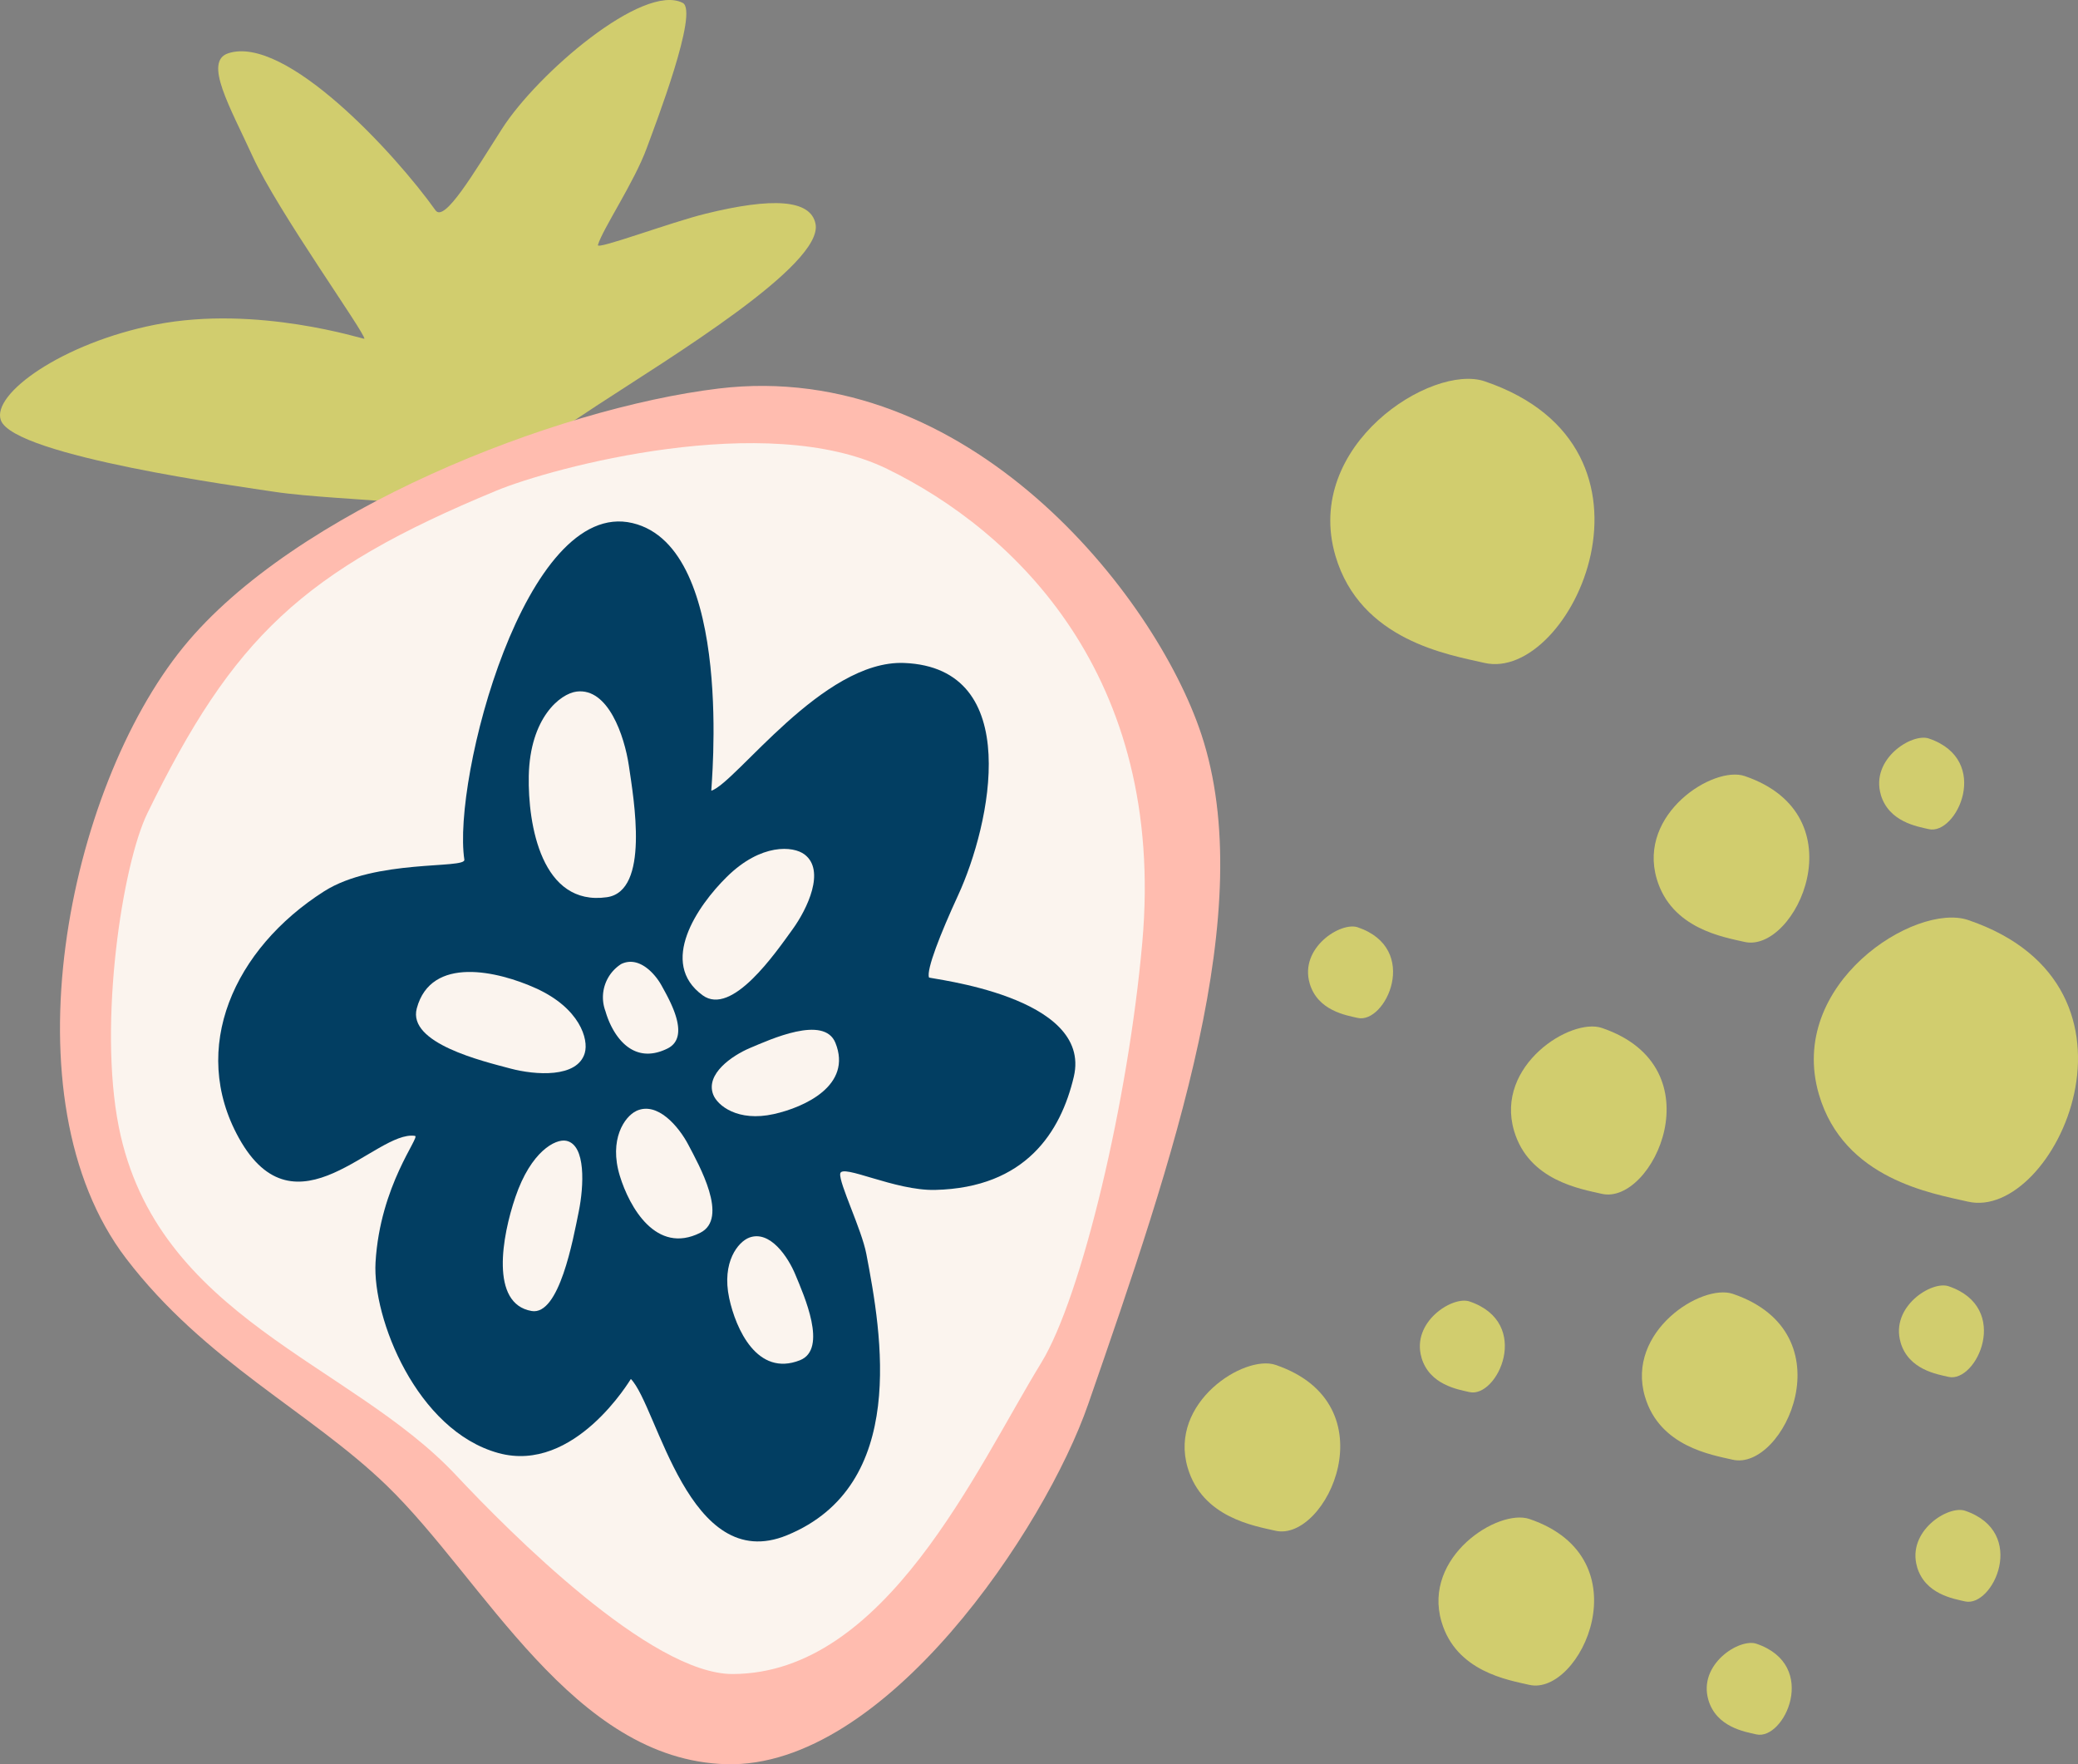
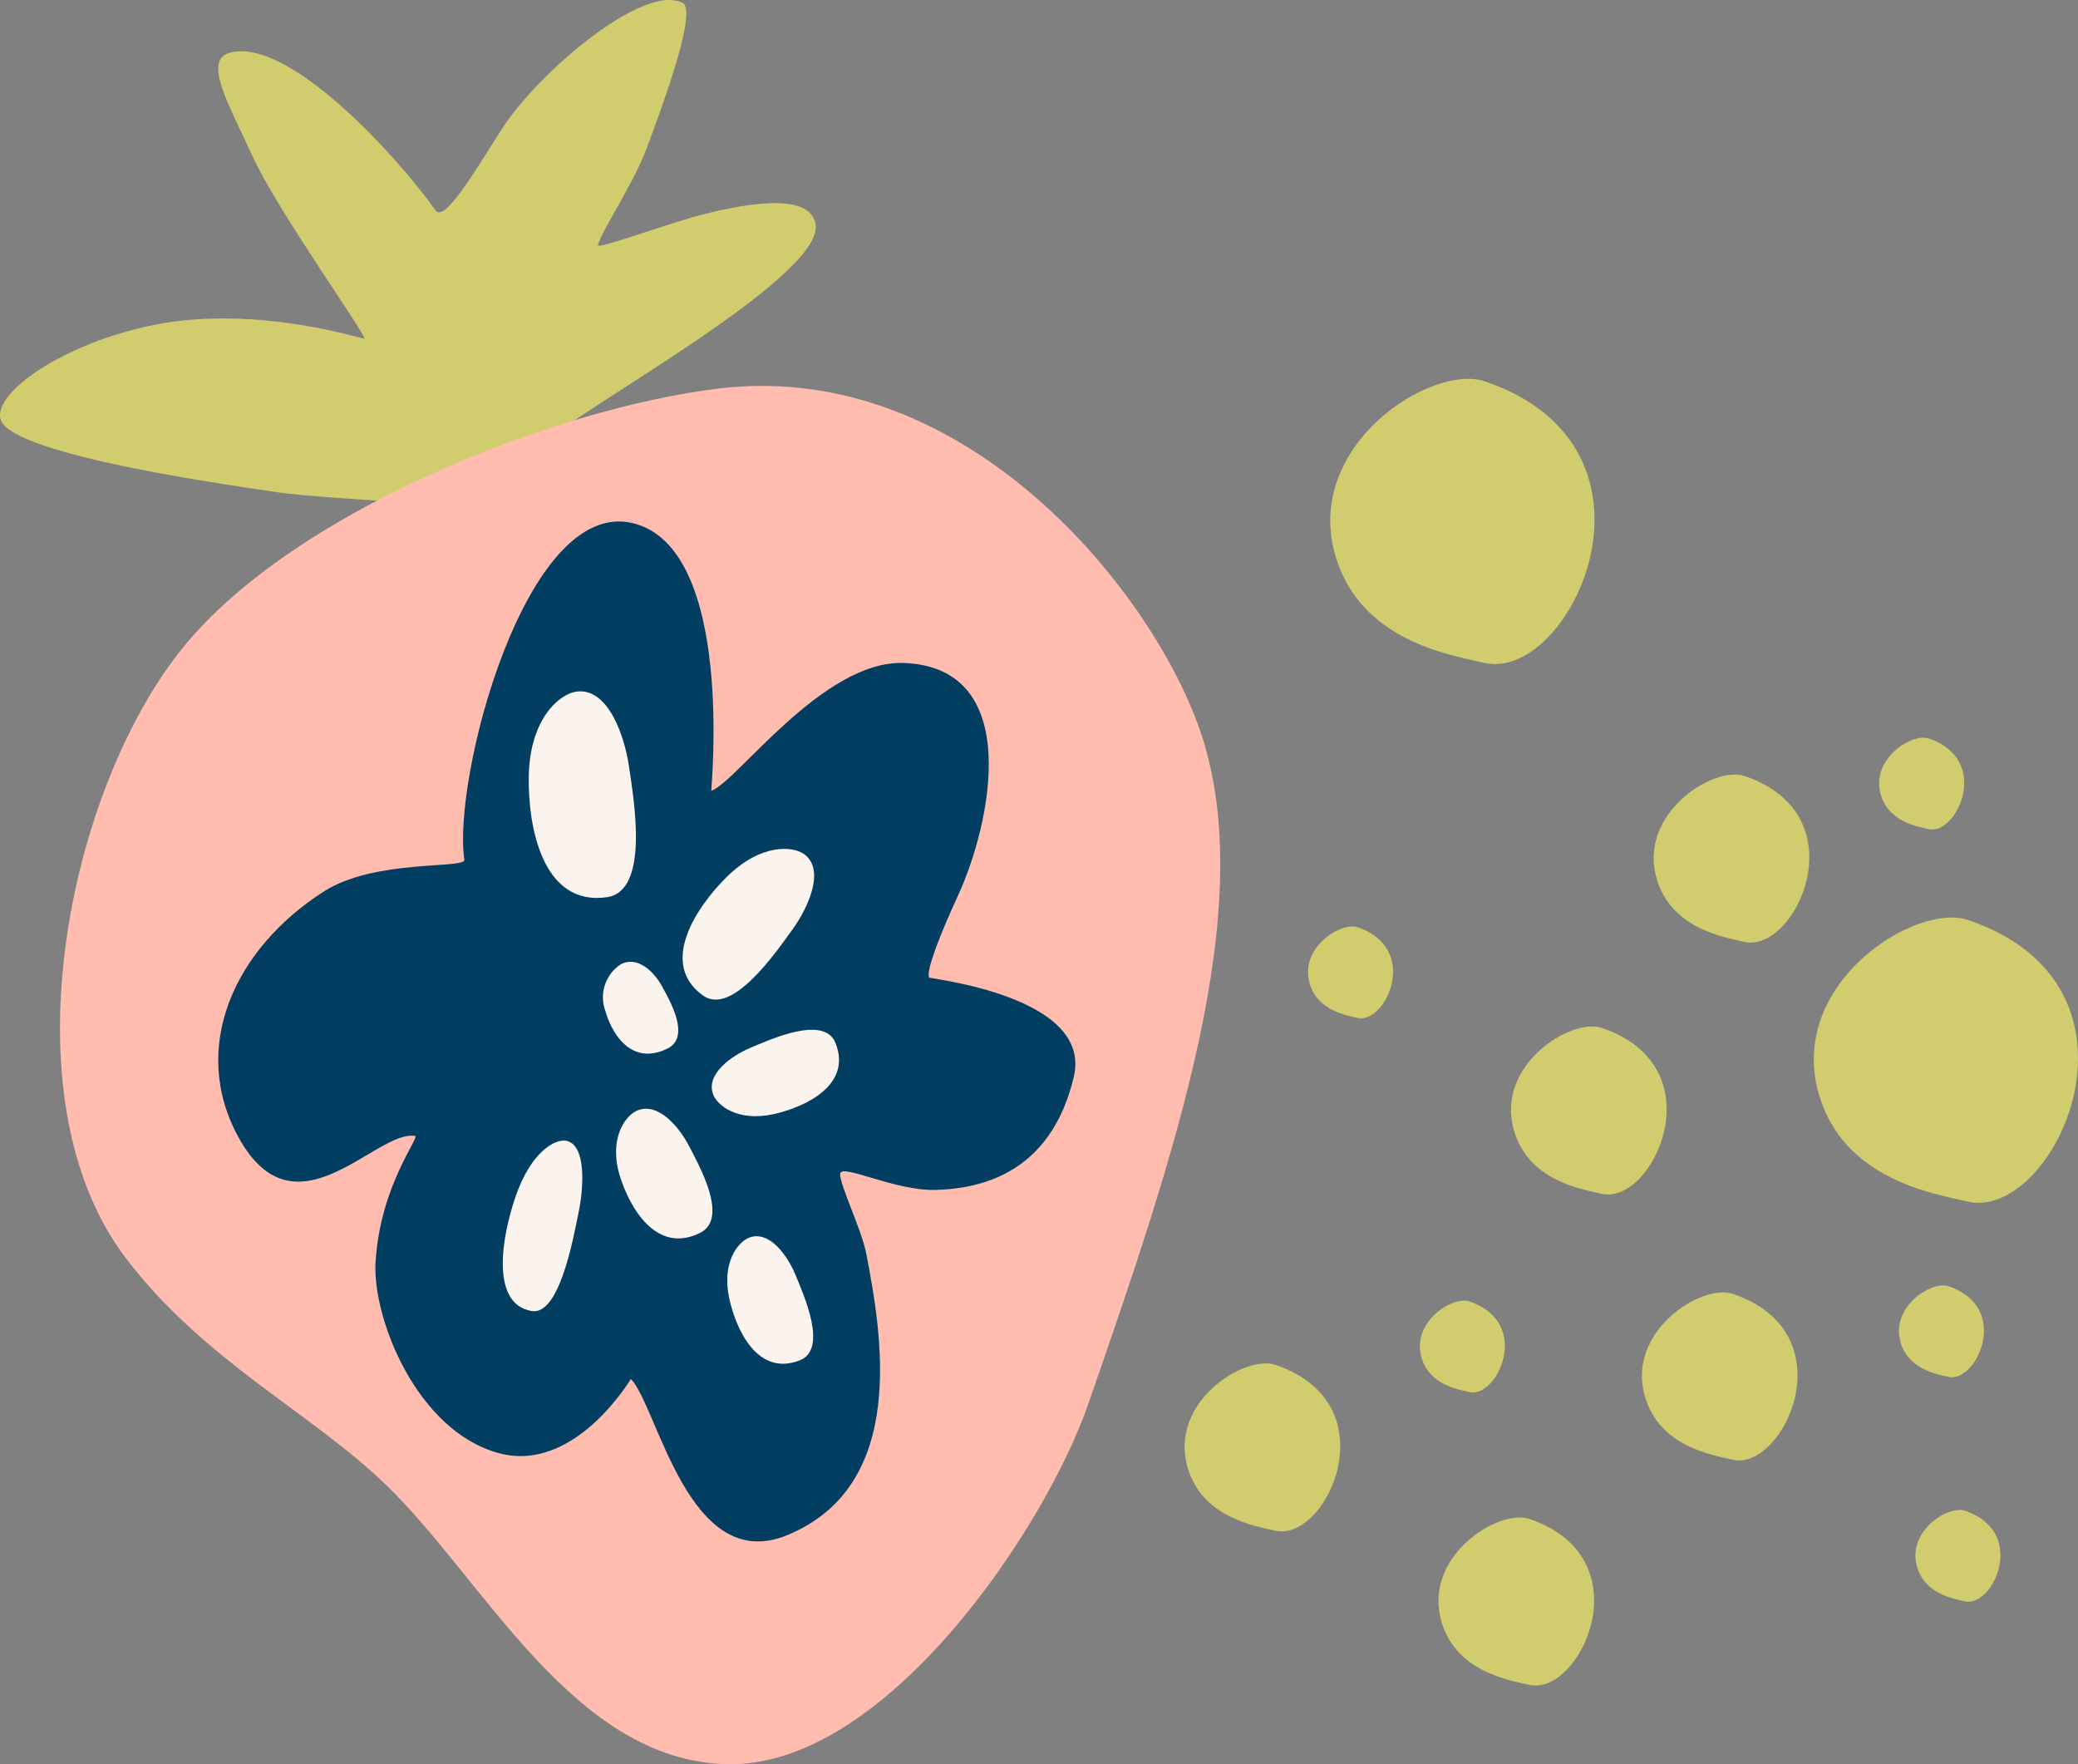
<svg xmlns="http://www.w3.org/2000/svg" id="Groupe_143832" data-name="Groupe 143832" width="186.197" height="158.067" viewBox="0 0 186.197 158.067">
  <rect x="0" y="0" width="186.197" height="158.067" fill="#808080" stroke="none" />
  <defs>
    <clipPath id="clip-path">
      <rect id="Rectangle_147" data-name="Rectangle 147" width="186.197" height="158.067" fill="none" />
    </clipPath>
  </defs>
  <g id="Groupe_143831" data-name="Groupe 143831" clip-path="url(#clip-path)">
    <path id="Tracé_3843" data-name="Tracé 3843" d="M35.038,44.97c-1.867-.21-7.5-.451-10.517-.918-2.574-.4-23.266-3.178-24.443-6.4C-.781,35.287,5.6,30.73,13.92,29.088c9.132-1.8,18.72,1.336,18.731,1.266.08-.513-7.764-11.415-10.015-16.344-2.03-4.44-4.417-8.5-2.189-9.235,5.134-1.69,14.945,8.972,18.575,14.066.8,1.129,3.416-3.318,5.951-7.288C48.149,6.575,57.644-1.557,61.175.26c1.458.75-2.442,10.872-3.219,12.993-1.126,3.08-3.949,7.243-4.382,8.7-.139.462,6.481-2.025,9.63-2.8,6-1.481,9.433-1.288,9.87.9.738,3.668-13.15,12.059-19.49,16.213C47.872,40,40.252,45.557,35.038,44.97" transform="translate(0 0)" fill="#d1cd6e" fill-rule="evenodd" />
    <path id="Tracé_3844" data-name="Tracé 3844" d="M108.721,72.743C104.572,60.233,87.8,39.09,65.475,41.786,50.831,43.555,27.442,52.749,17.51,64.954,7.159,77.672,1.426,105.376,12.383,119.728c7.056,9.243,16.486,13.713,23.324,20.317,8.778,8.479,16.694,24.607,30.444,24.993,14.252.4,28.6-21.184,32.435-32.243,7.7-22.173,15.322-44.408,10.136-60.053" transform="translate(-1.084 -6.976)" fill="#ffbcaf" fill-rule="evenodd" />
-     <path id="Tracé_3845" data-name="Tracé 3845" d="M81.486,50.017c-10.822-5.272-29.979-.123-34.988,1.948C29.057,59.176,22.88,65.174,15.22,80.857c-2.255,4.615-4.42,18.8-2.574,28.094,3.388,17.1,20.784,21.164,30.2,31.205,4.853,5.177,17.477,17.865,24.824,17.838,13.693-.05,21.775-18.318,27.64-27.892,3.613-5.9,7.794-23.481,9.052-37.674,2.117-23.942-11.483-36.86-22.877-42.411" transform="translate(-2.006 -8.011)" fill="#fbf4ee" fill-rule="evenodd" />
    <path id="Tracé_3846" data-name="Tracé 3846" d="M45.555,86.453c-1.1-7.189,5.463-32.45,15.07-30.16,9.246,2.2,7,24,7.056,23.98,2.22-.708,9.99-11.734,17.275-11.448,10.812.426,7.749,14.505,4.846,20.8-1.621,3.52-2.847,6.661-2.619,7.375.045.136,14.692,1.638,12.98,8.9-1.167,4.939-4.3,9.941-12.423,10.137-3.623.087-8.379-2.381-8.507-1.457-.118.857,1.916,4.98,2.338,7.183,1.375,7.175,3.786,20.743-7.105,25.212-8.834,3.624-11.595-11.541-13.992-14-.01-.01-5.023,8.524-11.878,6.634-7.319-2.017-11.293-12.09-11-17.086.409-6.922,4.032-11.25,3.534-11.328-3.51-.548-10.694,9.363-15.783.183-4.458-8.041-.434-16.949,7.631-22.089,4.593-2.927,12.706-1.99,12.575-2.838" transform="translate(-3.946 -9.427)" fill="#023e62" fill-rule="evenodd" />
    <path id="Tracé_3847" data-name="Tracé 3847" d="M61.24,74.456c-1.493.181-4.191,2.363-4.3,7.55-.087,4.417,1.164,11.709,7,10.876,3.845-.548,2.418-8.719,1.968-11.79-.4-2.679-1.857-6.977-4.67-6.635" transform="translate(-9.56 -12.497)" fill="#fbf4ee" fill-rule="evenodd" />
    <path id="Tracé_3848" data-name="Tracé 3848" d="M84.431,91.9c-1-.761-3.89-1.029-6.977,2.019-2.633,2.6-6.134,7.7-2.154,10.6,2.623,1.914,6.537-3.814,8.062-5.918,1.326-1.835,2.958-5.266,1.07-6.7" transform="translate(-12.34 -15.346)" fill="#fbf4ee" fill-rule="evenodd" />
-     <path id="Tracé_3849" data-name="Tracé 3849" d="M59.921,111.9c.354-1.206-.437-4-4.389-5.789-3.367-1.524-9.385-2.962-10.666,1.8-.845,3.135,5.906,4.731,8.414,5.4,2.189.58,5.98.87,6.641-1.405" transform="translate(-7.52 -17.57)" fill="#fbf4ee" fill-rule="evenodd" />
    <path id="Tracé_3850" data-name="Tracé 3850" d="M59.82,122.823c-.953-.189-3.152.942-4.548,5.042-1.192,3.492-2.3,9.568,1.455,10.211,2.474.424,3.71-6.391,4.226-8.933.448-2.218.666-5.963-1.133-6.32" transform="translate(-9.09 -20.617)" fill="#fbf4ee" fill-rule="evenodd" />
    <path id="Tracé_3851" data-name="Tracé 3851" d="M68.135,119.59c-1.015.484-2.463,2.527-1.455,5.811.859,2.8,3.259,7.068,7.2,5.094,2.595-1.3-.115-6.079-1.071-7.9-.835-1.587-2.764-3.923-4.676-3.009" transform="translate(-11.138 -20.043)" fill="#fbf4ee" fill-rule="evenodd" />
    <path id="Tracé_3852" data-name="Tracé 3852" d="M66.583,103.751a3.533,3.533,0,0,0-1.42,4.24c.562,1.972,2.3,4.934,5.546,3.342,2.141-1.048.181-4.363-.509-5.626-.6-1.1-2.044-2.7-3.616-1.955" transform="translate(-10.909 -17.387)" fill="#fbf4ee" fill-rule="evenodd" />
    <path id="Tracé_3853" data-name="Tracé 3853" d="M76.773,116.68c.374.979,2.2,2.47,5.435,1.749,2.753-.614,7.056-2.572,5.515-6.386-1.018-2.512-5.834-.3-7.66.469-1.59.674-4,2.319-3.29,4.167" transform="translate(-12.868 -18.615)" fill="#fbf4ee" fill-rule="evenodd" />
    <path id="Tracé_3854" data-name="Tracé 3854" d="M80.285,133.23c-.984.367-2.49,2.182-1.8,5.422.592,2.759,2.515,7.077,6.34,5.566,2.522-1,.353-5.83-.405-7.66-.658-1.6-2.283-4.02-4.136-3.328" transform="translate(-13.147 -22.348)" fill="#fbf4ee" fill-rule="evenodd" />
    <path id="Tracé_3855" data-name="Tracé 3855" d="M143.709,56.641c-2.9-9.915,8.641-17.236,13.374-15.63,17.617,5.984,7.726,27.023-.031,25.228-3.16-.731-11.113-1.988-13.343-9.6" transform="translate(-24.05 -6.848)" fill="#d1cd6e" fill-rule="evenodd" />
    <path id="Tracé_3856" data-name="Tracé 3856" d="M195.775,114.647c-2.9-9.915,8.641-17.237,13.374-15.63,17.617,5.984,7.726,27.022-.031,25.228-3.16-.731-11.113-1.988-13.343-9.6" transform="translate(-32.791 -16.587)" fill="#d1cd6e" fill-rule="evenodd" />
    <path id="Tracé_3857" data-name="Tracé 3857" d="M162.978,119.855c-1.712-5.839,5.089-10.152,7.878-9.2,10.377,3.524,4.55,15.916-.019,14.858-1.861-.43-6.545-1.169-7.858-5.653" transform="translate(-27.316 -18.555)" fill="#d1cd6e" fill-rule="evenodd" />
    <path id="Tracé_3858" data-name="Tracé 3858" d="M127.833,156.132c-1.711-5.841,5.09-10.153,7.878-9.2,10.376,3.523,4.551,15.916-.019,14.858-1.861-.43-6.545-1.171-7.858-5.653" transform="translate(-21.416 -24.646)" fill="#d1cd6e" fill-rule="evenodd" />
    <path id="Tracé_3859" data-name="Tracé 3859" d="M177.077,148.49c-1.712-5.84,5.088-10.153,7.876-9.206,10.376,3.524,4.551,15.917-.017,14.859-1.861-.43-6.545-1.171-7.858-5.653" transform="translate(-29.684 -23.362)" fill="#d1cd6e" fill-rule="evenodd" />
    <path id="Tracé_3860" data-name="Tracé 3860" d="M178.344,92.736c-1.711-5.841,5.09-10.152,7.878-9.206,10.376,3.524,4.55,15.917-.018,14.86-1.861-.43-6.546-1.171-7.86-5.654" transform="translate(-29.896 -14.002)" fill="#d1cd6e" fill-rule="evenodd" />
    <path id="Tracé_3861" data-name="Tracé 3861" d="M155.169,172.73c-1.712-5.841,5.09-10.153,7.878-9.206,10.376,3.524,4.55,15.917-.018,14.859-1.861-.43-6.546-1.17-7.859-5.653" transform="translate(-26.005 -27.432)" fill="#d1cd6e" fill-rule="evenodd" />
    <path id="Tracé_3862" data-name="Tracé 3862" d="M141,104.858c-.934-3.192,2.782-5.548,4.305-5.03,5.669,1.925,2.486,8.7-.011,8.119-1.017-.234-3.576-.638-4.295-3.089" transform="translate(-23.647 -16.748)" fill="#d1cd6e" fill-rule="evenodd" />
    <path id="Tracé_3863" data-name="Tracé 3863" d="M202.5,84.531c-.935-3.192,2.781-5.548,4.305-5.03,5.669,1.926,2.486,8.7-.01,8.12-1.017-.235-3.577-.64-4.3-3.09" transform="translate(-33.972 -13.335)" fill="#d1cd6e" fill-rule="evenodd" />
    <path id="Tracé_3864" data-name="Tracé 3864" d="M153.043,145.143c-.936-3.19,2.781-5.548,4.3-5.03,5.671,1.926,2.486,8.7-.01,8.12-1.017-.235-3.576-.639-4.295-3.09" transform="translate(-25.669 -23.511)" fill="#d1cd6e" fill-rule="evenodd" />
-     <path id="Tracé_3865" data-name="Tracé 3865" d="M183.932,182c-.934-3.192,2.782-5.548,4.305-5.031,5.67,1.926,2.486,8.7-.011,8.121-1.017-.235-3.576-.64-4.295-3.09" transform="translate(-30.855 -29.7)" fill="#d1cd6e" fill-rule="evenodd" />
    <path id="Tracé_3866" data-name="Tracé 3866" d="M206.408,167.68c-.935-3.192,2.781-5.548,4.3-5.031,5.671,1.926,2.487,8.7-.01,8.121-1.017-.235-3.576-.64-4.295-3.09" transform="translate(-34.629 -27.295)" fill="#d1cd6e" fill-rule="evenodd" />
    <path id="Tracé_3867" data-name="Tracé 3867" d="M204.633,143.507c-.936-3.19,2.781-5.548,4.3-5.03,5.67,1.926,2.486,8.7-.01,8.12-1.017-.235-3.577-.639-4.295-3.09" transform="translate(-34.331 -23.237)" fill="#d1cd6e" fill-rule="evenodd" />
  </g>
</svg>